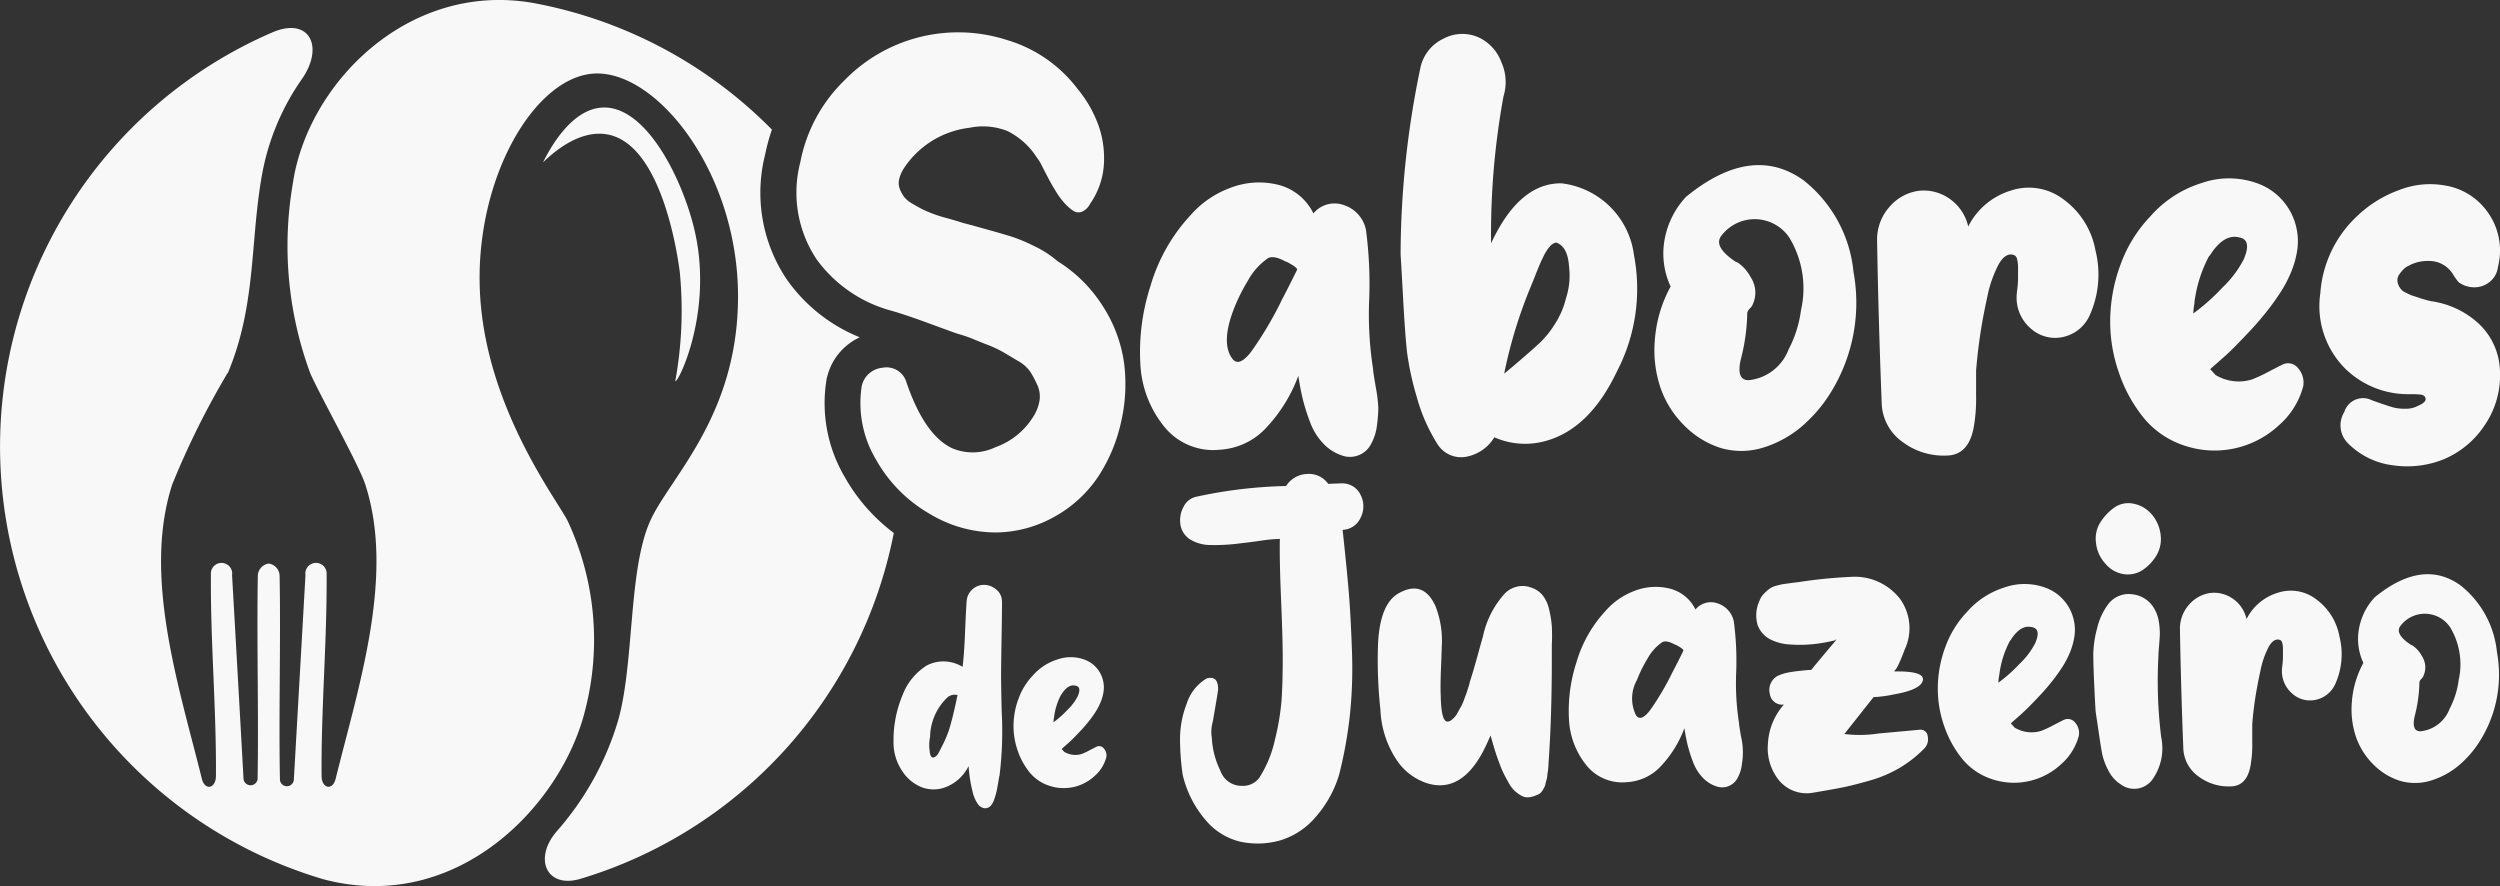
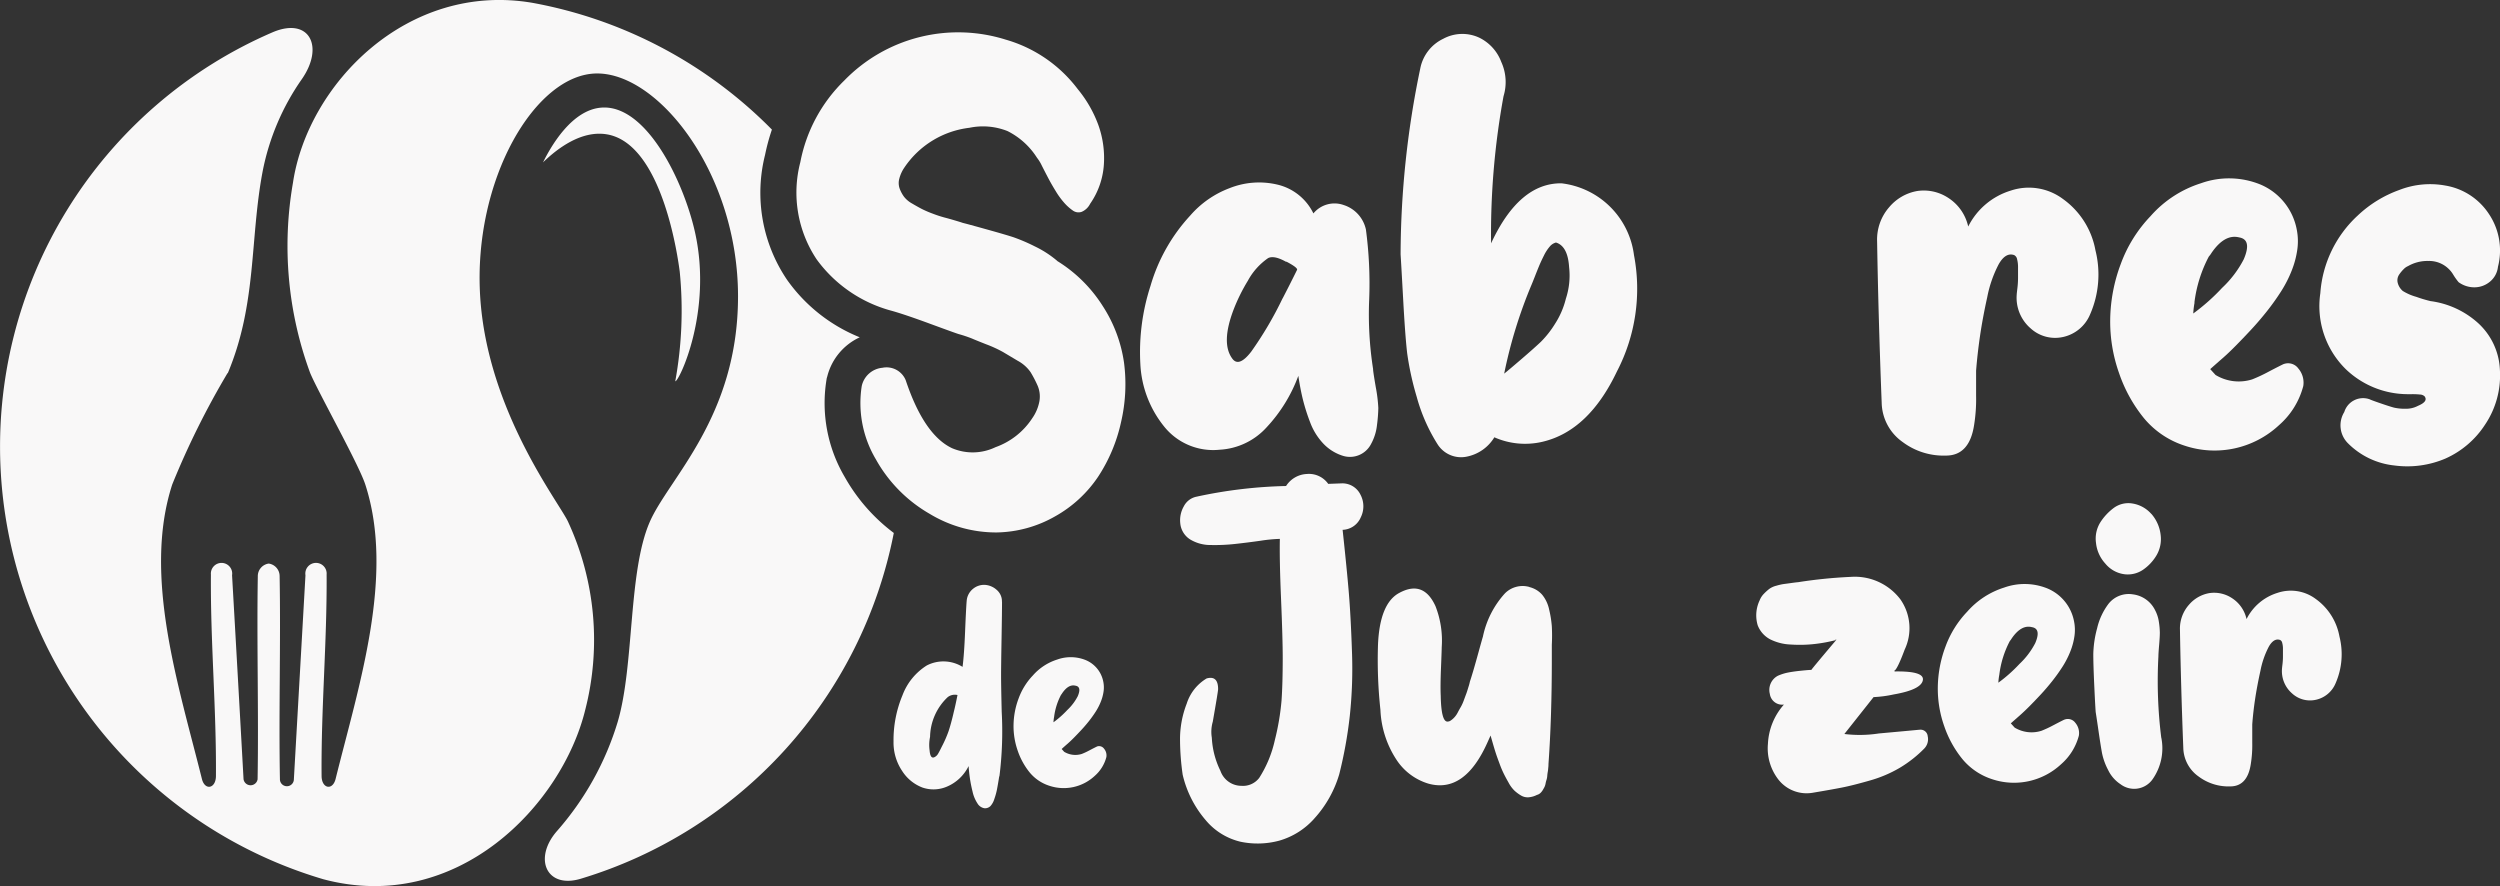
<svg xmlns="http://www.w3.org/2000/svg" width="140.638" height="49.847" viewBox="0 0 140.638 49.847">
  <rect x="0" y="0" width="140.638" height="49.847" fill="#333333" stroke="none" />
  <defs>
    <clipPath id="a">
      <rect width="140.638" height="49.847" fill="#f9f8f8" />
    </clipPath>
  </defs>
  <g clip-path="url(#a)">
    <path d="M47.52,26.832a8.19,8.19,0,0,1-1.033-5.423l.019-.123.035-.12a3.317,3.317,0,0,1,1.825-2.191,9.236,9.236,0,0,1-4.087-3.23,8.727,8.727,0,0,1-1.24-7.033,11.538,11.538,0,0,1,.385-1.422A25.308,25.308,0,0,0,29.974.163C22.914-1.056,17.3,4.748,16.479,10.293a20.671,20.671,0,0,0,.96,10.664c.387.97,2.735,5.142,3.111,6.3,1.67,5.142-.376,11.337-1.675,16.58-.175.653-.784.52-.784-.191-.032-3.806.309-7.522.283-11.327a.6.6,0,1,0-1.19.042q-.325,5.732-.652,11.476a.392.392,0,0,1-.785,0c-.069-3.811.051-7.622-.017-11.433a.711.711,0,0,0-.613-.7.711.711,0,0,0-.614.7c-.063,3.811.052,7.622-.012,11.434a.4.4,0,0,1-.79,0q-.318-5.742-.646-11.476a.6.6,0,1,0-1.19-.042c-.031,3.806.31,7.522.283,11.327,0,.711-.61.843-.785.191C10.06,38.592,8.02,32.4,9.689,27.254A46.29,46.29,0,0,1,12.8,20.989h.016c1.643-3.912,1.235-7.558,1.961-11.359a13.564,13.564,0,0,1,2.2-5.173c1.292-1.856.413-3.53-1.665-2.631a25.38,25.38,0,0,0,2.882,47.637c7.511,1.993,13.416-4.166,14.73-9.536A15.821,15.821,0,0,0,31.978,29.4c-.408-.991-4.559-6.185-4.966-12.726s3.1-12.541,6.583-12.541,7.924,5.651,7.923,12.541c0,6.8-3.906,10.236-4.971,12.7-1.213,2.8-.859,8.014-1.791,11.21a16.514,16.514,0,0,1-3.424,6.168c-1.341,1.534-.6,3.262,1.334,2.683A25.41,25.41,0,0,0,50.281,29.982a10.166,10.166,0,0,1-2.761-3.15" transform="translate(0 0)" fill="#f9f8f8" fill-rule="evenodd" />
    <path d="M80.942,19.111c.436-.877,1.61-2.966,3.3-3.081,2.537-.174,4.63,4.192,5.259,7.051.983,4.469-.922,8.383-1.119,8.345a22.188,22.188,0,0,0,.251-6.174c-.086-.647-.951-7.226-4.125-7.722-1.422-.222-2.765.806-3.566,1.582" transform="translate(-50.395 -9.977)" fill="#f9f8f8" />
-     <path d="M185.018,71.176a1.13,1.13,0,0,1,1.037.646,1.393,1.393,0,0,1,.014,1.263,1.154,1.154,0,0,1-1.023.706q.243,2.255.35,3.548t.175,3.263a25.241,25.241,0,0,1-.121,3.654,24.381,24.381,0,0,1-.592,3.278A6.358,6.358,0,0,1,183.482,90a4.174,4.174,0,0,1-2.007,1.278,4.677,4.677,0,0,1-2.168.06,3.644,3.644,0,0,1-1.966-1.218,6.009,6.009,0,0,1-1.293-2.556,14.315,14.315,0,0,1-.148-1.939,5.518,5.518,0,0,1,.377-2.06,2.542,2.542,0,0,1,1.118-1.413q.647-.181.647.6,0,.121-.3,1.834a2.05,2.05,0,0,0-.054.9,4.744,4.744,0,0,0,.485,1.864,1.253,1.253,0,0,0,1.185.842,1.145,1.145,0,0,0,1-.451,6.563,6.563,0,0,0,.875-2.12,13.935,13.935,0,0,0,.377-2.225q.066-.947.067-2.39,0-1.082-.094-3.323t-.067-3.383a8.634,8.634,0,0,0-1.091.105q-.741.105-1.428.18a10.387,10.387,0,0,1-1.373.06,2.2,2.2,0,0,1-1.158-.316,1.2,1.2,0,0,1-.552-.9,1.571,1.571,0,0,1,.2-.962,1.029,1.029,0,0,1,.714-.541,26.29,26.29,0,0,1,5.037-.6,1.461,1.461,0,0,1,1.171-.677,1.326,1.326,0,0,1,1.2.556q.7-.03.782-.03" transform="translate(-109.517 -43.985)" fill="#f9f8f8" />
+     <path d="M185.018,71.176a1.13,1.13,0,0,1,1.037.646,1.393,1.393,0,0,1,.014,1.263,1.154,1.154,0,0,1-1.023.706q.243,2.255.35,3.548t.175,3.263a25.241,25.241,0,0,1-.121,3.654,24.381,24.381,0,0,1-.592,3.278A6.358,6.358,0,0,1,183.482,90a4.174,4.174,0,0,1-2.007,1.278,4.677,4.677,0,0,1-2.168.06,3.644,3.644,0,0,1-1.966-1.218,6.009,6.009,0,0,1-1.293-2.556,14.315,14.315,0,0,1-.148-1.939,5.518,5.518,0,0,1,.377-2.06,2.542,2.542,0,0,1,1.118-1.413q.647-.181.647.6,0,.121-.3,1.834a2.05,2.05,0,0,0-.054.9,4.744,4.744,0,0,0,.485,1.864,1.253,1.253,0,0,0,1.185.842,1.145,1.145,0,0,0,1-.451,6.563,6.563,0,0,0,.875-2.12,13.935,13.935,0,0,0,.377-2.225q.066-.947.067-2.39,0-1.082-.094-3.323t-.067-3.383a8.634,8.634,0,0,0-1.091.105q-.741.105-1.428.18a10.387,10.387,0,0,1-1.373.06,2.2,2.2,0,0,1-1.158-.316,1.2,1.2,0,0,1-.552-.9,1.571,1.571,0,0,1,.2-.962,1.029,1.029,0,0,1,.714-.541,26.29,26.29,0,0,1,5.037-.6,1.461,1.461,0,0,1,1.171-.677,1.326,1.326,0,0,1,1.2.556" transform="translate(-109.517 -43.985)" fill="#f9f8f8" />
    <path d="M213.888,87.414a1.394,1.394,0,0,1,.727.436,1.955,1.955,0,0,1,.391.842,5.92,5.92,0,0,1,.148.932,10,10,0,0,1,0,1.037v.812q0,3.278-.188,5.893c0,.04,0,.116-.014.226a1.869,1.869,0,0,1-.027.225,1.819,1.819,0,0,0-.027.211.98.98,0,0,1-.041.226,1.621,1.621,0,0,0-.054.21.767.767,0,0,1-.068.211c-.027.05-.058.105-.094.165a.737.737,0,0,1-.135.166.444.444,0,0,1-.188.1,1.239,1.239,0,0,1-.472.135.726.726,0,0,1-.431-.105,2.114,2.114,0,0,1-.364-.271,1.811,1.811,0,0,1-.323-.436q-.162-.285-.269-.5a5.459,5.459,0,0,1-.242-.571q-.135-.361-.2-.556t-.175-.571c-.072-.25-.117-.406-.134-.466l-.162.361q-1.293,2.917-3.34,2.345a3.268,3.268,0,0,1-1.778-1.323,5.529,5.529,0,0,1-.916-2.826,26.077,26.077,0,0,1-.135-3.7q.107-2.315,1.212-2.887,1.347-.722,2.02.752a5.318,5.318,0,0,1,.351,2.315q0,.151-.041,1.173t-.014,1.564q.027,1.444.377,1.444a.394.394,0,0,0,.134-.03,1.064,1.064,0,0,0,.229-.18,1.2,1.2,0,0,0,.215-.3q.094-.181.175-.315a2.518,2.518,0,0,0,.175-.391q.094-.255.134-.36c.027-.07.068-.2.121-.376a2.532,2.532,0,0,0,.081-.3q.161-.481.431-1.459t.3-1.067a5.181,5.181,0,0,1,1.239-2.436,1.4,1.4,0,0,1,1.374-.361" transform="translate(-127.856 -54.389)" fill="#f9f8f8" />
-     <path d="M243.422,95.158q0,.09.108.722a3.928,3.928,0,0,1,.054,1.564,2.062,2.062,0,0,1-.242.782.974.974,0,0,1-1.185.481,1.865,1.865,0,0,1-.795-.511,2.583,2.583,0,0,1-.525-.857,8.019,8.019,0,0,1-.3-.932q-.108-.436-.189-.977a6.267,6.267,0,0,1-1.306,2.12,2.812,2.812,0,0,1-1.926.917,2.581,2.581,0,0,1-2.29-.962,4.422,4.422,0,0,1-.97-2.556,8.813,8.813,0,0,1,.418-3.217,7.22,7.22,0,0,1,1.629-2.887,4.005,4.005,0,0,1,1.616-1.128,3.269,3.269,0,0,1,1.953-.151,2.205,2.205,0,0,1,1.5,1.188,1.122,1.122,0,0,1,1.239-.346,1.356,1.356,0,0,1,.916,1.008,16.781,16.781,0,0,1,.135,2.872,14.558,14.558,0,0,0,.161,2.872M239.7,92.242q.3-.571.592-1.173c.018-.06-.126-.17-.431-.331h-.027q-.485-.271-.727-.15a2.674,2.674,0,0,0-.835.932,7.353,7.353,0,0,0-.592,1.2,2.127,2.127,0,0,0-.054,1.985q.268.391.781-.271a14.8,14.8,0,0,0,1.293-2.2" transform="translate(-145.592 -54.467)" fill="#f9f8f8" />
    <path d="M270.972,94.592a.4.4,0,0,1,.458.361.755.755,0,0,1-.189.691,6.839,6.839,0,0,1-1.373,1.083,7.119,7.119,0,0,1-1.7.722q-.943.271-1.549.391t-1.684.3a2.015,2.015,0,0,1-1.872-.707,2.857,2.857,0,0,1-.62-2.059,3.565,3.565,0,0,1,.9-2.2.7.7,0,0,1-.794-.6A.9.9,0,0,1,263,91.555a2.738,2.738,0,0,1,.565-.18q.3-.06.741-.105t.579-.045q.027-.06,1.4-1.684a8.563,8.563,0,0,1-1.212.226,7.5,7.5,0,0,1-1.347.03,2.816,2.816,0,0,1-1.172-.3,1.5,1.5,0,0,1-.687-.782,1.956,1.956,0,0,1,.108-1.4,1.1,1.1,0,0,1,.243-.376,3,3,0,0,1,.3-.271,1.172,1.172,0,0,1,.4-.18,3.211,3.211,0,0,1,.39-.091q.122-.015.445-.06c.215-.03.341-.045.377-.045a26.72,26.72,0,0,1,2.963-.3,3.219,3.219,0,0,1,2.8,1.263,2.823,2.823,0,0,1,.242,2.827q-.459,1.233-.619,1.2c.035,0,.054.011.054.03q1.67-.029,1.589.481-.081.541-1.643.812a6.706,6.706,0,0,1-1.131.15l-1.643,2.075a7.044,7.044,0,0,0,1.939-.03q1.993-.181,2.29-.211m-4.687-5.052v-.03a.192.192,0,0,1-.081.03Z" transform="translate(-162.987 -53.539)" fill="#f9f8f8" />
    <path d="M296,94.683a.52.52,0,0,1,.606.18.892.892,0,0,1,.2.722,3.219,3.219,0,0,1-1,1.609,3.885,3.885,0,0,1-3.879.842,3.613,3.613,0,0,1-1.67-1.128,6.007,6.007,0,0,1-1.023-1.849,6.338,6.338,0,0,1-.363-2.21,6.716,6.716,0,0,1,.431-2.27,5.638,5.638,0,0,1,1.226-1.97,4.6,4.6,0,0,1,2.074-1.353,3.416,3.416,0,0,1,2.424.045,2.511,2.511,0,0,1,1.508,1.849,2.45,2.45,0,0,1,.027.812,3.748,3.748,0,0,1-.229.872,4.972,4.972,0,0,1-.445.872,9.838,9.838,0,0,1-.592.827q-.323.406-.646.752t-.62.646q-.3.3-.539.511t-.512.451c.017.02.089.1.215.24a1.837,1.837,0,0,0,1.508.18,6.358,6.358,0,0,0,.674-.315q.43-.226.619-.316m-3.663-2.526a3.39,3.39,0,0,0-.054.451,8.28,8.28,0,0,0,1.185-1.052,4.333,4.333,0,0,0,.889-1.173q.349-.812-.189-.9-.593-.151-1.131.631a.979.979,0,0,1-.108.15,5.476,5.476,0,0,0-.592,1.895" transform="translate(-179.859 -54.202)" fill="#f9f8f8" />
    <path d="M315.864,88.2a3.035,3.035,0,0,1-.5,2.345,1.268,1.268,0,0,1-1.791.271,1.972,1.972,0,0,1-.7-.8,3.538,3.538,0,0,1-.35-.977q-.081-.451-.189-1.2t-.162-1.082q-.027-.331-.081-1.5t-.054-1.774a5.963,5.963,0,0,1,.215-1.443,3.64,3.64,0,0,1,.646-1.383,1.446,1.446,0,0,1,1.36-.526,1.613,1.613,0,0,1,1.253.887,2.017,2.017,0,0,1,.215.662,4.221,4.221,0,0,1,.054.6q0,.241-.04.707t-.041.646a25.724,25.724,0,0,0,.162,4.571M315.3,75.6a2.16,2.16,0,0,1,.525,1.188,1.808,1.808,0,0,1-.229,1.143,2.584,2.584,0,0,1-.754.812A1.52,1.52,0,0,1,313.79,79a1.663,1.663,0,0,1-1.077-.6,2.023,2.023,0,0,1-.525-1.173,1.723,1.723,0,0,1,.242-1.142,3.083,3.083,0,0,1,.754-.812,1.383,1.383,0,0,1,1.037-.255,1.785,1.785,0,0,1,1.077.586" transform="translate(-194.278 -46.696)" fill="#f9f8f8" />
    <path d="M332.58,88.509a3.317,3.317,0,0,1,1.347,2.12,4.074,4.074,0,0,1-.216,2.631,1.561,1.561,0,0,1-1.117.932,1.49,1.49,0,0,1-1.333-.361,1.658,1.658,0,0,1-.566-1.383c0-.02.009-.105.027-.255a3.617,3.617,0,0,0,.027-.421v-.421a1.286,1.286,0,0,0-.041-.36.229.229,0,0,0-.121-.166q-.35-.119-.633.376a4.9,4.9,0,0,0-.471,1.353q-.189.856-.3,1.593t-.161,1.428v1.037a6.714,6.714,0,0,1-.081,1.188q-.189,1.263-1.158,1.263a2.8,2.8,0,0,1-1.778-.556,2.022,2.022,0,0,1-.862-1.609q-.135-3.458-.188-6.645a2.018,2.018,0,0,1,.5-1.4,1.941,1.941,0,0,1,1.145-.662,1.82,1.82,0,0,1,1.266.271,1.884,1.884,0,0,1,.835,1.188,2.9,2.9,0,0,1,1.737-1.473,2.342,2.342,0,0,1,2.141.331" transform="translate(-202.321 -54.824)" fill="#f9f8f8" />
-     <path d="M351.845,86.888q2.693-2.195,4.822-.662a5.473,5.473,0,0,1,2.047,3.759,7,7,0,0,1-1.158,5.292,5.792,5.792,0,0,1-.7.812A4.483,4.483,0,0,1,355.01,97.2a3.021,3.021,0,0,1-1.764.015,3.651,3.651,0,0,1-1.468-.9,4.059,4.059,0,0,1-.983-1.533,4.832,4.832,0,0,1-.242-2.015,5.376,5.376,0,0,1,.646-2.18,3.211,3.211,0,0,1-.242-1.955,3.459,3.459,0,0,1,.889-1.744m4.714,4.661a4.03,4.03,0,0,0-.485-2.977,1.715,1.715,0,0,0-2.774-.09q-.378.451.566,1.082a.187.187,0,0,0,.081.03,1.653,1.653,0,0,1,.539.6,1.149,1.149,0,0,1,.081,1.142c0,.02-.036.071-.108.151a.344.344,0,0,0-.108.18,8.091,8.091,0,0,1-.269,1.924q-.189.842.323.842a1.966,1.966,0,0,0,1.643-1.263,4.8,4.8,0,0,0,.512-1.624" transform="translate(-218.247 -53.293)" fill="#f9f8f8" />
    <path d="M139.3,88.1q0,.574-.026,2.059t-.027,2.088q0,.6.035,2.049a20.26,20.26,0,0,1-.124,3.6.727.727,0,0,0-.035.159q-.071.436-.115.653a3.845,3.845,0,0,1-.142.5,1.021,1.021,0,0,1-.222.4.442.442,0,0,1-.319.119.561.561,0,0,1-.408-.277,1.968,1.968,0,0,1-.275-.663q-.1-.406-.151-.762t-.071-.673a2.4,2.4,0,0,1-1.2,1.148,1.913,1.913,0,0,1-1.4.059,2.348,2.348,0,0,1-1.144-.94,2.864,2.864,0,0,1-.479-1.653,6.534,6.534,0,0,1,.505-2.6,3.376,3.376,0,0,1,1.365-1.673,2.041,2.041,0,0,1,2.013.079q.089-.673.142-1.97t.089-1.732a.967.967,0,0,1,.363-.693.977.977,0,0,1,.665-.218,1.089,1.089,0,0,1,.656.277.842.842,0,0,1,.3.673m-2.713,6.216q.088-.336.213-.97a.661.661,0,0,0-.55.119,3.15,3.15,0,0,0-.993,2.237,2.2,2.2,0,0,0-.026.762q.044.545.328.347a.472.472,0,0,0,.142-.149c.035-.059.077-.135.124-.228s.077-.152.089-.178a6.627,6.627,0,0,0,.39-.891q.142-.435.284-1.049" transform="translate(-82.931 -54.257)" fill="#f9f8f8" />
    <path d="M155.767,102.995a.343.343,0,0,1,.4.119.587.587,0,0,1,.133.475,2.118,2.118,0,0,1-.656,1.059,2.558,2.558,0,0,1-2.553.554,2.375,2.375,0,0,1-1.1-.742,3.959,3.959,0,0,1-.674-1.217,4.178,4.178,0,0,1-.239-1.455,4.42,4.42,0,0,1,.284-1.495,3.711,3.711,0,0,1,.807-1.3,3.034,3.034,0,0,1,1.365-.891,2.253,2.253,0,0,1,1.6.029,1.653,1.653,0,0,1,.993,1.217,1.621,1.621,0,0,1,.018.535,2.464,2.464,0,0,1-.151.574,3.28,3.28,0,0,1-.293.574,6.485,6.485,0,0,1-.39.545q-.213.267-.426.495t-.408.426c-.13.132-.248.244-.355.337s-.219.191-.337.3l.142.158a1.209,1.209,0,0,0,.993.119,4.169,4.169,0,0,0,.443-.208c.189-.1.325-.168.408-.208m-2.412-1.663a2.235,2.235,0,0,0-.035.3,5.456,5.456,0,0,0,.78-.693,2.849,2.849,0,0,0,.585-.772q.23-.534-.124-.594-.39-.1-.745.416a.647.647,0,0,1-.071.1,3.61,3.61,0,0,0-.39,1.247" transform="translate(-94.061 -60.999)" fill="#f9f8f8" />
    <path d="M133.407,17.69a7.994,7.994,0,0,1,2.563,2.532,7.906,7.906,0,0,1,1.2,3.19A9.4,9.4,0,0,1,137,26.768a9.123,9.123,0,0,1-1.291,3.067,7.051,7.051,0,0,1-2.415,2.223,6.837,6.837,0,0,1-3.282.906,7.218,7.218,0,0,1-3.78-1.05,8.05,8.05,0,0,1-3.024-3.067,6.193,6.193,0,0,1-.793-4.117A1.314,1.314,0,0,1,123.58,23.7a1.165,1.165,0,0,1,1.309.7q1.032,3.088,2.618,3.829a2.961,2.961,0,0,0,2.434-.062,4.112,4.112,0,0,0,2.065-1.626,2.424,2.424,0,0,0,.406-.968,1.547,1.547,0,0,0-.111-.885,6.589,6.589,0,0,0-.388-.741,2.073,2.073,0,0,0-.719-.638l-.829-.494a6.992,6.992,0,0,0-.94-.432q-.628-.247-.811-.329a7.387,7.387,0,0,0-.737-.247q-.148-.041-1.6-.576t-2.194-.741a7.651,7.651,0,0,1-4.2-2.882,6.771,6.771,0,0,1-.922-5.476,8.683,8.683,0,0,1,2.471-4.59,8.926,8.926,0,0,1,9.071-2.305,7.742,7.742,0,0,1,4.057,2.779,6.878,6.878,0,0,1,1.162,2.017,5.518,5.518,0,0,1,.314,2.244,4.353,4.353,0,0,1-.774,2.2.941.941,0,0,1-.48.453.545.545,0,0,1-.5-.082,2.684,2.684,0,0,1-.479-.432,4.442,4.442,0,0,1-.479-.659q-.241-.391-.424-.741t-.35-.679a2.283,2.283,0,0,0-.277-.453,4.167,4.167,0,0,0-1.659-1.5,3.743,3.743,0,0,0-2.139-.185,5.14,5.14,0,0,0-3.651,2.223,1.972,1.972,0,0,0-.295.638.932.932,0,0,0,.018.556,1.887,1.887,0,0,0,.24.453,1.48,1.48,0,0,0,.461.391q.313.185.553.309a5.855,5.855,0,0,0,.627.268,6.457,6.457,0,0,0,.627.206q.239.062.59.165c.233.069.387.117.461.144q.184.042,1.291.35t1.549.453a9.94,9.94,0,0,1,1.2.514,5.81,5.81,0,0,1,1.272.823" transform="translate(-73.938 -3.011)" fill="#f9f8f8" />
    <path d="M183.038,37.7q0,.123.148.988a8.582,8.582,0,0,1,.147,1.194,8.626,8.626,0,0,1-.074.947,2.823,2.823,0,0,1-.332,1.07,1.333,1.333,0,0,1-1.623.659,2.559,2.559,0,0,1-1.088-.7,3.537,3.537,0,0,1-.719-1.173,11.01,11.01,0,0,1-.406-1.276q-.148-.6-.258-1.338a8.582,8.582,0,0,1-1.788,2.9,3.844,3.844,0,0,1-2.637,1.256,3.532,3.532,0,0,1-3.134-1.317,6.049,6.049,0,0,1-1.328-3.5,12.074,12.074,0,0,1,.571-4.4,9.886,9.886,0,0,1,2.231-3.952,5.484,5.484,0,0,1,2.213-1.544,4.478,4.478,0,0,1,2.673-.206,3.015,3.015,0,0,1,2.047,1.626,1.535,1.535,0,0,1,1.7-.473,1.856,1.856,0,0,1,1.254,1.379,23.026,23.026,0,0,1,.184,3.932,19.914,19.914,0,0,0,.222,3.932m-5.089-3.994q.405-.781.811-1.605.036-.123-.59-.453h-.037q-.663-.371-1-.206a3.663,3.663,0,0,0-1.143,1.276,10.031,10.031,0,0,0-.811,1.647q-.7,1.853-.074,2.718.368.535,1.07-.371a20.317,20.317,0,0,0,1.77-3.006" transform="translate(-105.795 -16.928)" fill="#f9f8f8" />
    <path d="M217.852,13.466a4.662,4.662,0,0,1,4.056,4.035,10.064,10.064,0,0,1-.959,6.545q-1.586,3.335-4.167,3.952a4.266,4.266,0,0,1-2.729-.247,2.345,2.345,0,0,1-1.567,1.091,1.565,1.565,0,0,1-1.641-.72,9.828,9.828,0,0,1-1.162-2.655,16.448,16.448,0,0,1-.535-2.449q-.11-.947-.221-2.964t-.148-2.593A51.6,51.6,0,0,1,209.886,7a2.343,2.343,0,0,1,1.291-1.667,2.253,2.253,0,0,1,2.028-.062,2.483,2.483,0,0,1,1.235,1.359,2.721,2.721,0,0,1,.129,1.935,43,43,0,0,0-.7,8.275q1.586-3.416,3.983-3.376m.221,6.5a4.164,4.164,0,0,0,.185-1.791q-.075-1.173-.738-1.379a.68.68,0,0,0-.35.226,2.383,2.383,0,0,0-.332.515q-.166.33-.277.6t-.24.6q-.13.33-.166.412a26.4,26.4,0,0,0-1.549,5.023q.258-.205.977-.823t1.088-.968a5.542,5.542,0,0,0,.793-1.008,4.663,4.663,0,0,0,.608-1.4" transform="translate(-129.988 -3.151)" fill="#f9f8f8" />
-     <path d="M248.425,26.377q3.687-3,6.6-.906a7.494,7.494,0,0,1,2.8,5.146,9.584,9.584,0,0,1-1.585,7.246,7.924,7.924,0,0,1-.959,1.111,6.139,6.139,0,0,1-2.526,1.524,4.14,4.14,0,0,1-2.415.02,5.007,5.007,0,0,1-2.01-1.235,5.562,5.562,0,0,1-1.346-2.1,6.611,6.611,0,0,1-.332-2.758,7.363,7.363,0,0,1,.885-2.985,4.4,4.4,0,0,1-.332-2.676,4.729,4.729,0,0,1,1.217-2.388m6.453,6.381a5.518,5.518,0,0,0-.664-4.075,2.349,2.349,0,0,0-3.8-.124q-.516.618.775,1.482a.252.252,0,0,0,.111.041,2.267,2.267,0,0,1,.737.823,1.573,1.573,0,0,1,.111,1.564c0,.028-.049.1-.148.206a.47.47,0,0,0-.148.247,11.068,11.068,0,0,1-.369,2.635q-.258,1.153.443,1.153a2.692,2.692,0,0,0,2.25-1.729,6.592,6.592,0,0,0,.7-2.223" transform="translate(-153.556 -15.321)" fill="#f9f8f8" />
    <path d="M290.253,28.6a4.541,4.541,0,0,1,1.844,2.9,5.586,5.586,0,0,1-.3,3.6,2.139,2.139,0,0,1-1.53,1.276,2.042,2.042,0,0,1-1.825-.494,2.27,2.27,0,0,1-.774-1.894c0-.027.012-.144.037-.35a4.961,4.961,0,0,0,.037-.576v-.576a1.793,1.793,0,0,0-.055-.494.314.314,0,0,0-.166-.226q-.479-.164-.866.515a6.711,6.711,0,0,0-.645,1.852q-.259,1.173-.406,2.182t-.221,1.956v1.42a9.166,9.166,0,0,1-.111,1.626q-.259,1.729-1.586,1.729a3.841,3.841,0,0,1-2.434-.762,2.767,2.767,0,0,1-1.18-2.2q-.185-4.734-.258-9.1a2.761,2.761,0,0,1,.682-1.914,2.656,2.656,0,0,1,1.567-.906,2.5,2.5,0,0,1,1.733.371,2.582,2.582,0,0,1,1.143,1.626,3.976,3.976,0,0,1,2.379-2.017,3.207,3.207,0,0,1,2.932.453" transform="translate(-174.217 -17.417)" fill="#f9f8f8" />
    <path d="M324.307,37.049a.711.711,0,0,1,.83.247,1.222,1.222,0,0,1,.277.988,4.4,4.4,0,0,1-1.365,2.2,5.318,5.318,0,0,1-5.31,1.153,4.945,4.945,0,0,1-2.286-1.544,8.23,8.23,0,0,1-1.4-2.532,8.682,8.682,0,0,1-.5-3.026,9.2,9.2,0,0,1,.59-3.108,7.717,7.717,0,0,1,1.678-2.7,6.307,6.307,0,0,1,2.84-1.853,4.681,4.681,0,0,1,3.319.062,3.438,3.438,0,0,1,2.065,2.532,3.361,3.361,0,0,1,.037,1.111,5.1,5.1,0,0,1-.313,1.194,6.766,6.766,0,0,1-.609,1.194,13.326,13.326,0,0,1-.811,1.133q-.443.555-.885,1.029t-.848.885q-.406.412-.737.7t-.7.617l.3.329a2.513,2.513,0,0,0,2.065.247,8.765,8.765,0,0,0,.922-.432q.589-.309.848-.432m-5.015-3.458a4.635,4.635,0,0,0-.074.617,11.372,11.372,0,0,0,1.622-1.441,5.93,5.93,0,0,0,1.217-1.605q.479-1.112-.258-1.235-.812-.205-1.549.865A1.38,1.38,0,0,1,320.1,31a7.5,7.5,0,0,0-.811,2.594" transform="translate(-195.843 -16.566)" fill="#f9f8f8" />
    <path d="M352.046,34.028a4.952,4.952,0,0,1,2.673,1.256,3.778,3.778,0,0,1,1.2,2.614,4.957,4.957,0,0,1-.83,3.067,5.154,5.154,0,0,1-2.23,1.914,5.462,5.462,0,0,1-2.877.391,4.315,4.315,0,0,1-2.618-1.256,1.421,1.421,0,0,1-.2-1.75,1.106,1.106,0,0,1,1.42-.72q.074.042.608.226t.774.247a2.686,2.686,0,0,0,.646.062,1.413,1.413,0,0,0,.7-.165q.589-.247.368-.535a.4.4,0,0,0-.258-.1,4.23,4.23,0,0,0-.443-.02h-.295a5.04,5.04,0,0,1-3.429-1.4,4.971,4.971,0,0,1-1.438-4.282,6.561,6.561,0,0,1,2.1-4.364,6.7,6.7,0,0,1,2.342-1.441,4.764,4.764,0,0,1,2.6-.247,3.646,3.646,0,0,1,2.434,1.585,3.686,3.686,0,0,1,.516,2.985,1.252,1.252,0,0,1-.461.844,1.356,1.356,0,0,1-.867.309,1.494,1.494,0,0,1-.885-.288,3.438,3.438,0,0,1-.295-.411,1.534,1.534,0,0,0-.3-.371,1.563,1.563,0,0,0-1.106-.412,2.18,2.18,0,0,0-1.143.288.736.736,0,0,0-.24.165,1.978,1.978,0,0,0-.258.309.574.574,0,0,0-.092.432.884.884,0,0,0,.294.494,2.9,2.9,0,0,0,.756.329,7.249,7.249,0,0,0,.83.247" transform="translate(-215.286 -17.085)" fill="#f9f8f8" />
  </g>
</svg>